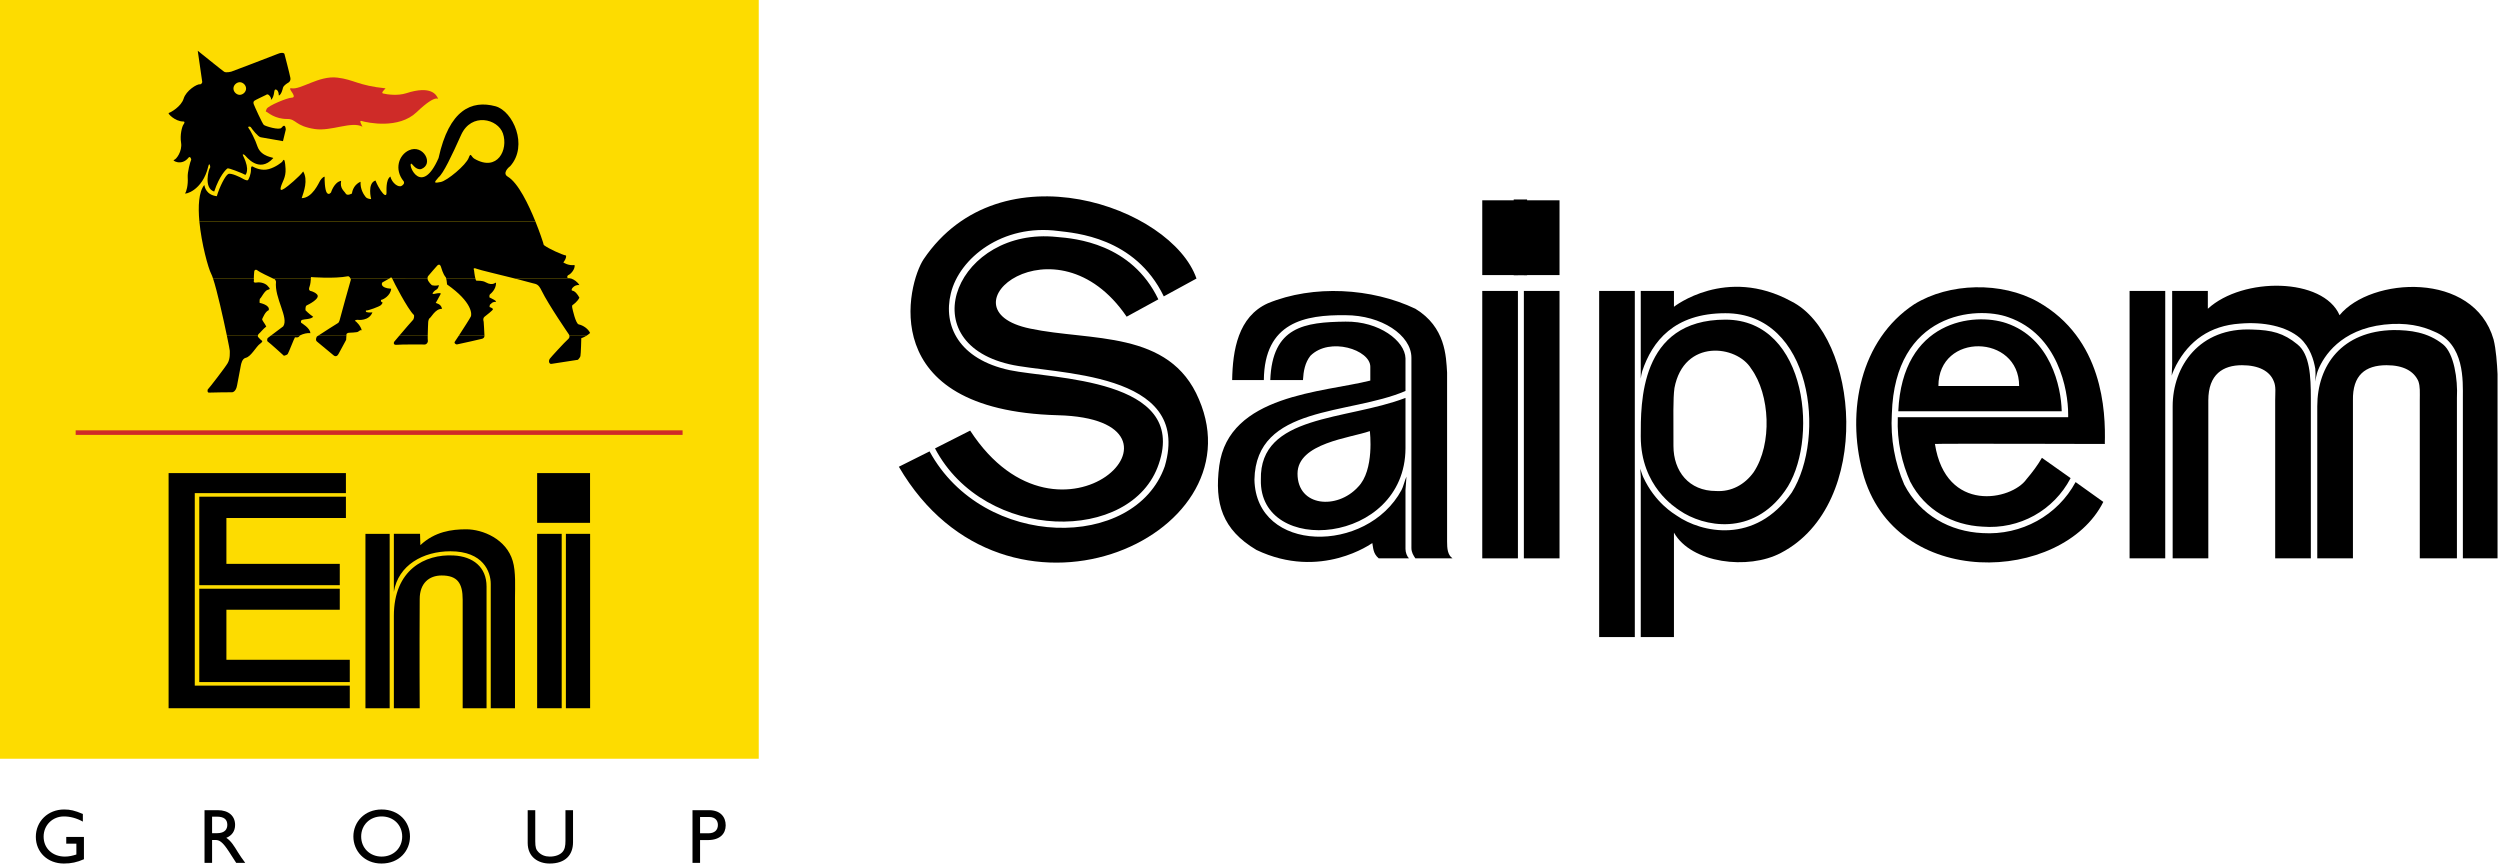
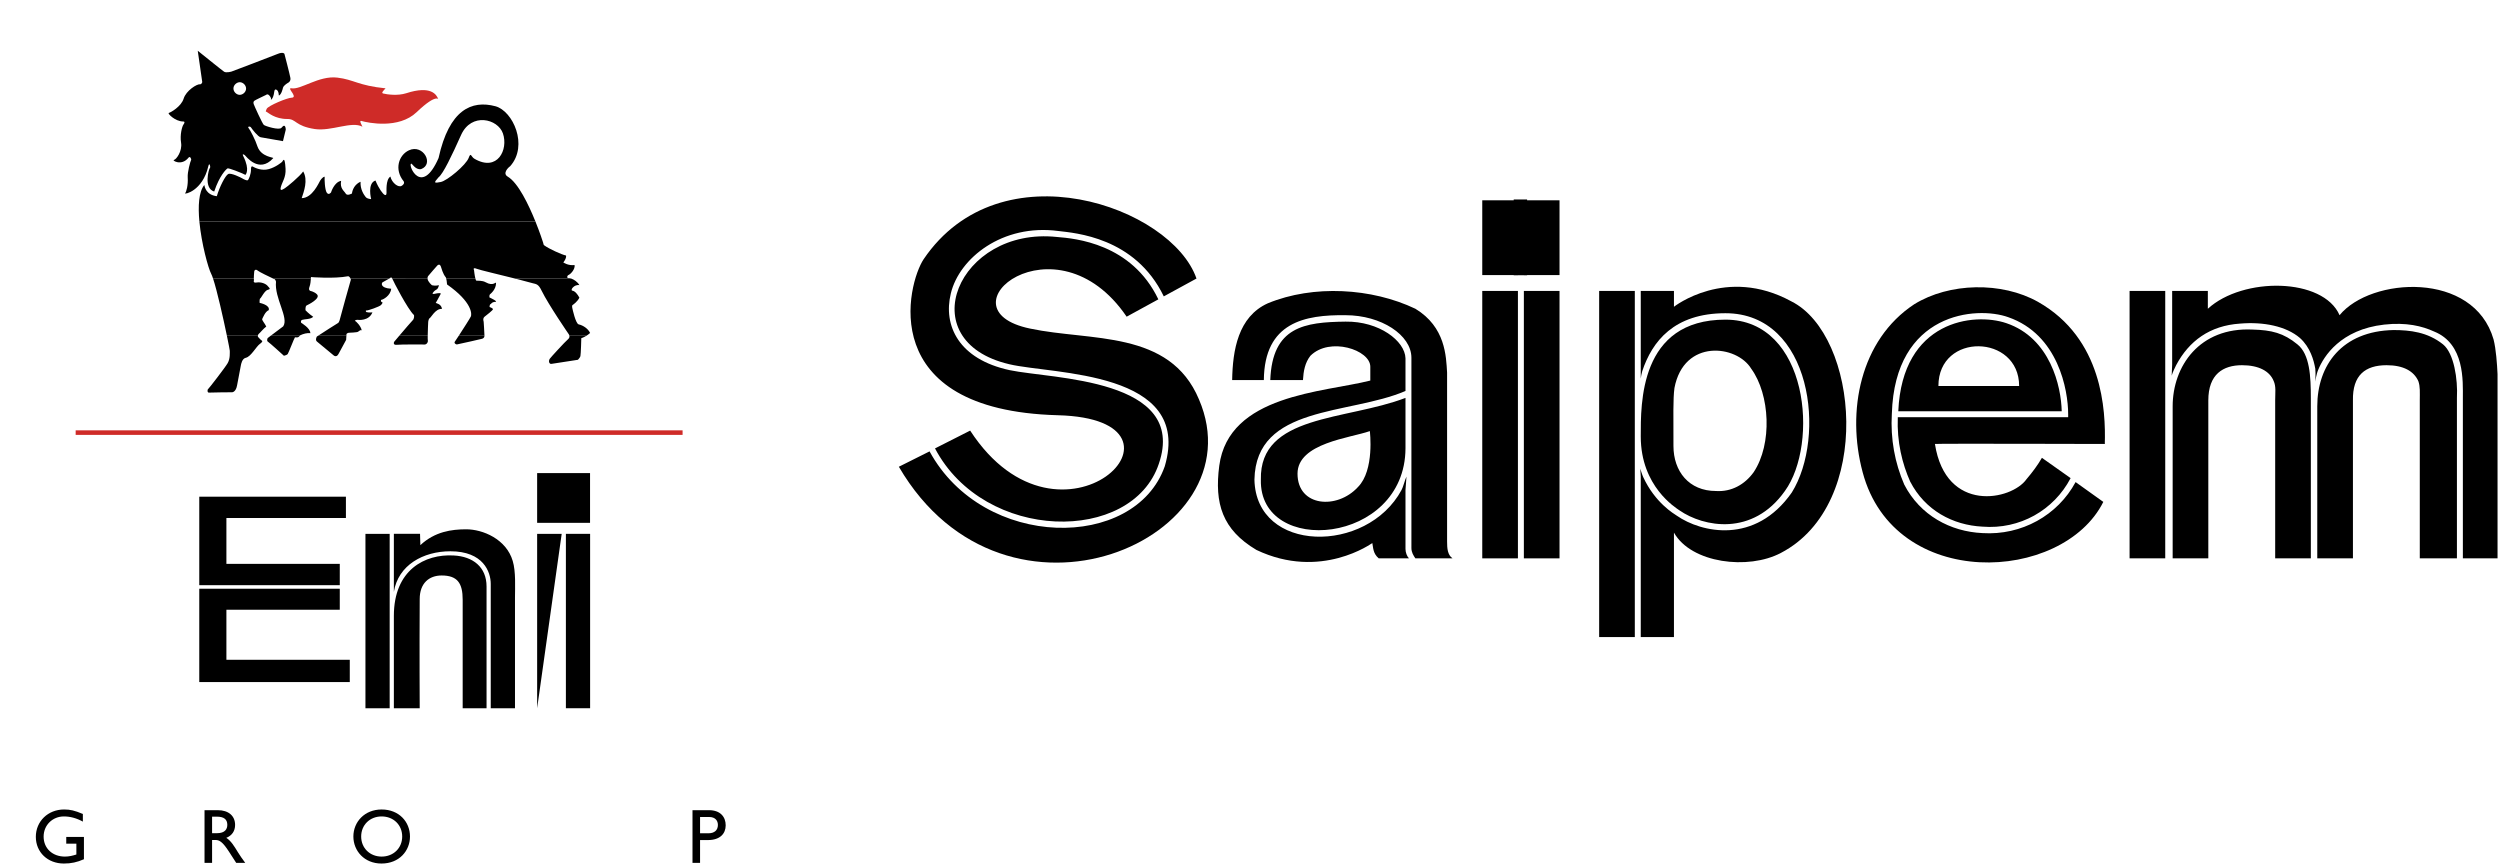
<svg xmlns="http://www.w3.org/2000/svg" version="1.0" width="451" height="156" id="svg2" xml:space="preserve">
  <defs id="defs5" />
  <g transform="matrix(1.25,0,0,-1.25,-562.016,1021.497)" id="g11">
    <path d="M 461.726,696.416 L 459.174,696.416 L 459.174,695.435 L 460.635,695.435 L 460.635,693.875 C 460.11,693.708 459.574,693.575 458.985,693.575 C 457.178,693.575 455.908,694.766 455.908,696.46 C 455.908,698.109 457.189,699.37 458.838,699.37 C 459.755,699.37 460.679,699.115 461.571,698.623 L 461.571,699.726 C 460.377,700.228 459.755,700.373 458.86,700.373 C 456.544,700.373 454.784,698.668 454.784,696.427 C 454.784,694.199 456.497,692.572 458.827,692.572 C 459.888,692.572 460.713,692.75 461.726,693.194 L 461.726,696.416" id="path95" style="fill:#000000;fill-opacity:1;fill-rule:nonzero;stroke:none" />
    <path d="M 479.13,700.273 L 479.13,692.672 L 480.221,692.672 L 480.221,695.971 L 480.679,695.971 C 481.235,695.971 481.693,695.791 482.695,694.23 L 483.698,692.672 L 485.003,692.672 C 484.478,693.394 484.289,693.652 483.967,694.174 C 483.387,695.124 482.965,695.824 482.273,696.282 C 483.087,696.604 483.542,697.262 483.542,698.143 C 483.542,699.459 482.584,700.273 481.046,700.273 L 479.13,700.273 z M 480.221,699.337 L 480.924,699.337 C 481.982,699.337 482.406,698.901 482.418,698.19 C 482.429,697.554 482.093,696.951 480.924,696.951 L 480.221,696.951 L 480.221,699.337" id="path97" style="fill:#000000;fill-opacity:1;fill-rule:evenodd;stroke:none" />
    <path d="M 500.612,696.471 C 500.612,694.411 502.184,692.572 504.67,692.572 C 507.244,692.572 508.782,694.422 508.782,696.471 C 508.782,698.59 507.199,700.373 504.692,700.373 C 502.229,700.373 500.612,698.579 500.612,696.471 z M 501.737,696.471 C 501.737,698.143 502.998,699.37 504.692,699.37 C 506.397,699.37 507.658,698.143 507.658,696.471 C 507.658,694.81 506.397,693.575 504.692,693.575 C 502.998,693.575 501.737,694.81 501.737,696.471" id="path99" style="fill:#000000;fill-opacity:1;fill-rule:evenodd;stroke:none" />
-     <path d="M 532.312,700.273 L 531.22,700.273 L 531.22,695.849 C 531.22,695.135 531.132,694.577 530.74,694.186 C 530.396,693.841 529.793,693.575 528.957,693.575 C 528.299,693.575 527.752,693.786 527.319,694.222 C 526.974,694.566 526.861,694.921 526.861,695.78 L 526.861,700.273 L 525.769,700.273 L 525.769,695.546 C 525.769,693.475 527.33,692.572 528.935,692.572 C 531.198,692.572 532.312,693.797 532.312,695.657 L 532.312,700.273" id="path101" style="fill:#000000;fill-opacity:1;fill-rule:nonzero;stroke:none" />
    <path d="M 549.554,700.273 L 549.554,692.672 L 550.646,692.672 L 550.646,695.96 L 551.781,695.96 C 553.542,695.96 554.344,696.896 554.344,698.087 C 554.344,699.292 553.589,700.273 551.928,700.273 L 549.554,700.273 z M 550.646,699.292 L 551.928,699.292 C 552.92,699.292 553.22,698.69 553.22,698.134 C 553.22,697.374 552.695,696.94 551.884,696.94 L 550.646,696.94 L 550.646,699.292" id="path103" style="fill:#000000;fill-opacity:1;fill-rule:evenodd;stroke:none" />
-     <path d="M 449.613,817.198 L 559.115,817.198 L 559.115,707.696 L 449.613,707.696 L 449.613,817.198 z" id="path105" style="fill:#fddc00;fill-opacity:1;fill-rule:nonzero;stroke:none" />
    <path d="M 482.359,768.742 C 482.615,767.518 482.779,766.648 482.776,766.573 C 482.765,766.321 482.856,765.457 482.473,764.793 C 482.132,764.191 479.754,761.117 479.638,761.036 C 479.524,760.958 479.513,760.5 479.788,760.536 C 480.06,760.57 483.106,760.586 483.106,760.586 C 483.106,760.586 483.653,760.575 483.831,761.6 C 484.012,762.625 484.359,764.435 484.386,764.53 C 484.414,764.624 484.536,765.443 485.084,765.56 C 485.844,765.724 486.58,767.195 487.152,767.593 C 487.225,767.643 487.611,767.929 487.408,768.037 C 487.205,768.145 486.975,768.473 486.872,768.551 C 486.827,768.584 486.811,768.659 486.822,768.745 L 482.359,768.742 z M 488.683,768.742 C 488.421,768.545 488.241,768.406 488.241,768.406 C 488.241,768.406 488.055,768.012 488.272,767.89 C 488.488,767.765 490.588,765.854 490.588,765.854 C 490.588,765.854 491.018,765.951 491.132,766.096 C 491.246,766.237 492.079,768.401 492.179,768.512 C 492.218,768.556 492.637,768.356 492.87,768.742 L 488.683,768.742 z M 495.519,768.742 C 495.406,768.665 495.339,768.623 495.339,768.623 C 495.339,768.623 495.07,768.148 495.344,767.915 C 495.619,767.681 497.744,765.926 497.744,765.926 C 497.744,765.926 498.149,765.524 498.463,766.107 C 498.874,766.851 499.568,768.148 499.568,768.148 L 499.604,768.742 L 495.519,768.742 z M 507.236,768.742 C 506.819,768.251 506.5,767.873 506.5,767.873 C 506.5,767.873 506.244,767.368 506.888,767.437 C 507.536,767.507 510.771,767.479 510.771,767.479 C 511.159,767.404 511.415,767.798 511.357,768.081 C 511.34,768.165 511.337,768.42 511.34,768.742 L 507.236,768.742 z M 515.822,768.742 C 515.522,768.281 515.292,767.937 515.253,767.887 C 515.125,767.729 515.328,767.462 515.6,767.498 C 516.103,767.581 519.174,768.303 519.174,768.303 C 519.174,768.303 519.527,768.37 519.529,768.74 L 515.822,768.742 z M 531.79,768.742 C 531.818,768.595 531.793,768.398 531.565,768.215 C 531.193,767.912 529.068,765.593 528.968,765.435 C 528.713,765.071 528.888,764.632 529.19,764.682 C 529.49,764.732 533.023,765.274 533.023,765.274 C 533.023,765.274 533.339,765.607 533.378,765.796 C 533.45,766.11 533.506,768.392 533.506,768.392 C 533.506,768.392 533.823,768.476 534.247,768.742 L 531.79,768.742" id="path107" style="fill:#000000;fill-opacity:1;fill-rule:evenodd;stroke:none" />
    <path d="M 480.365,776.984 C 480.949,775.227 481.84,771.242 482.359,768.745 L 486.822,768.742 C 486.833,768.851 486.889,768.967 486.983,769.039 C 487.155,769.164 487.611,769.753 488.041,770.072 C 487.822,770.542 487.372,771.008 487.458,771.167 C 487.544,771.325 487.88,772.239 488.396,772.433 C 488.621,773.191 487.08,773.488 487.08,773.488 C 487.08,773.488 487.033,774.055 487.177,774.135 C 487.322,774.216 487.816,775.304 488.305,775.388 C 488.794,775.474 488.374,775.751 488.285,775.876 C 488.024,776.251 487.275,776.54 486.63,776.423 C 485.983,776.307 486.339,776.876 486.267,776.829 C 486.25,776.818 486.242,776.882 486.242,776.982 L 480.365,776.984 z M 489.06,776.984 C 489.143,776.948 489.199,776.926 489.213,776.923 C 489.313,776.909 489.446,776.626 489.446,776.548 C 489.191,774.171 491.337,771.333 490.485,770.097 C 490.354,770.006 489.299,769.209 488.683,768.742 L 492.87,768.742 C 492.879,768.756 492.887,768.77 492.892,768.787 C 493.367,769.026 493.953,769.175 494.4,769.114 C 494.425,769.823 493.081,770.611 493.081,770.611 C 493.081,770.611 492.937,770.925 493.223,771.036 C 493.509,771.15 494.473,771.097 494.814,771.478 C 494.137,771.944 493.701,772.425 493.701,772.425 C 493.701,772.425 493.653,773.022 493.87,773.119 C 494.084,773.216 495.917,774.116 495.367,774.707 C 495.006,775.096 494.4,775.215 494.4,775.215 C 494.4,775.215 494.084,775.29 494.281,775.812 C 494.417,776.168 494.461,776.69 494.478,776.984 L 489.06,776.984 z M 500.215,776.984 C 500.249,776.915 500.26,776.848 500.24,776.801 C 500.168,776.646 498.699,771.25 498.699,771.25 C 498.699,771.25 498.588,770.669 498.385,770.572 C 498.216,770.492 496.15,769.15 495.519,768.74 L 499.604,768.742 L 499.618,768.998 C 499.618,768.998 499.777,769.187 499.993,769.175 C 500.207,769.159 500.998,769.248 501.126,769.264 C 501.429,769.314 501.526,769.645 501.815,769.523 C 501.709,770.136 500.987,770.85 500.857,770.881 C 500.726,770.911 501.071,771.072 501.201,771.042 C 501.332,771.011 502.87,770.856 503.362,772.119 C 502.962,772.066 502.587,772.125 502.501,772.155 C 502.415,772.186 502.326,772.422 502.512,772.391 C 502.701,772.361 504.35,772.93 504.592,773.169 C 504.833,773.408 504.878,773.596 504.734,773.594 C 504.589,773.594 504.514,773.938 504.686,773.938 C 504.858,773.941 505.978,774.502 506.069,775.526 C 504.386,775.635 504.697,776.393 504.828,776.457 C 505.256,776.704 505.583,776.873 505.764,776.982 L 500.215,776.984 z M 506.233,776.984 C 506.239,776.968 506.241,776.957 506.247,776.943 C 506.35,776.646 508.463,772.563 509.332,771.755 C 509.432,771.664 509.366,771.142 509.193,771 C 509.082,770.906 507.996,769.636 507.236,768.742 L 511.34,768.742 C 511.351,769.523 511.409,770.692 511.409,770.692 C 511.409,770.692 511.407,770.914 511.548,771.228 C 511.779,771.23 512.401,772.683 513.392,772.616 C 513.345,773.322 512.495,773.471 512.495,773.471 C 512.495,773.471 512.951,774.263 513.234,774.816 C 513.117,775.018 512.342,774.774 512.229,774.774 C 512.112,774.771 511.868,774.754 512.24,775.135 C 512.609,775.515 512.756,775.282 512.965,776.037 C 512.434,775.907 511.959,776.029 511.959,776.029 C 511.959,776.029 511.362,776.507 511.312,776.987 L 506.233,776.984 z M 514.011,776.984 C 514.059,776.801 514.095,776.579 514.131,776.146 C 517.799,773.574 517.71,771.841 517.569,771.528 C 517.463,771.289 516.475,769.742 515.822,768.742 L 519.529,768.742 C 519.529,768.742 519.529,768.745 519.529,768.748 C 519.527,769.142 519.415,770.775 519.415,770.775 C 519.415,770.775 519.238,771.23 519.538,771.483 C 519.838,771.739 520.782,772.425 520.754,772.583 C 520.723,772.738 520.262,772.891 520.262,772.891 C 520.262,772.891 520.274,773.269 520.387,773.285 C 520.504,773.302 520.529,773.602 521.104,773.638 C 521.579,773.66 520.251,774.274 520.251,774.274 C 520.251,774.274 520.207,774.621 520.321,774.716 C 520.435,774.813 521.207,775.418 521.201,776.36 C 521.198,776.579 520.801,775.837 519.718,776.454 C 519.199,776.748 518.555,776.662 518.366,776.693 C 518.316,776.701 518.266,776.818 518.224,776.982 L 514.011,776.984 z M 524.003,776.984 C 524.872,776.762 525.722,776.54 526.447,776.335 C 527.024,776.185 527.31,776.221 527.777,775.249 C 528.799,773.169 531.704,768.953 531.704,768.953 C 531.704,768.953 531.768,768.867 531.79,768.74 L 534.247,768.742 C 534.411,768.845 534.595,768.978 534.778,769.142 C 534.5,769.739 533.809,770.234 533.131,770.383 C 532.684,770.475 532.223,772.672 532.223,772.672 C 532.223,772.672 532.106,773.077 532.248,773.174 C 532.392,773.269 532.964,773.685 533.231,774.238 C 532.956,774.754 532.592,775.19 532.22,775.249 C 531.845,775.307 532.484,776.196 533.234,776.046 C 532.948,776.537 532.453,776.846 532.084,776.982 L 524.003,776.984" id="path109" style="fill:#000000;fill-opacity:1;fill-rule:evenodd;stroke:none" />
    <path d="M 478.388,785.224 C 478.694,781.991 479.671,778.476 480.093,777.676 C 480.174,777.526 480.265,777.287 480.365,776.982 L 486.242,776.984 C 486.239,777.265 486.289,777.837 486.289,777.837 C 486.283,778.434 486.689,778.281 486.833,778.126 C 486.958,777.992 488.552,777.209 489.06,776.984 L 494.478,776.984 C 494.486,777.123 494.486,777.215 494.486,777.215 C 494.486,777.215 497.794,776.934 499.863,777.332 C 499.954,777.345 500.14,777.154 500.215,776.984 L 505.764,776.984 C 505.819,777.015 505.861,777.043 505.886,777.065 C 505.994,777.157 506.13,777.234 506.233,776.982 L 511.312,776.984 C 511.298,777.118 511.326,777.251 511.418,777.373 C 511.559,777.565 512.645,778.787 512.715,778.867 C 512.787,778.945 513.059,779.184 513.234,778.745 C 513.323,778.526 513.5,777.695 513.964,777.151 C 513.981,777.095 513.998,777.043 514.011,776.984 L 518.224,776.984 C 518.105,777.423 518.024,778.215 518.024,778.215 C 518.024,778.215 517.763,778.667 518.413,778.406 C 518.891,778.215 521.534,777.606 524.003,776.982 L 532.084,776.984 C 531.892,777.057 531.734,777.084 531.659,777.068 C 531.445,777.018 531.384,777.395 531.684,777.523 C 531.987,777.651 532.642,778.367 532.537,778.948 C 531.604,778.826 530.912,779.323 530.912,779.323 C 530.912,779.323 531.382,779.878 531.307,780.317 C 530.615,780.467 528.813,781.314 528.219,781.747 C 528.019,781.889 528.105,781.825 527.985,782.216 C 527.941,782.372 527.524,783.646 526.888,785.226 L 478.388,785.224" id="path111" style="fill:#000000;fill-opacity:1;fill-rule:evenodd;stroke:none" />
    <path d="M 526.888,785.224 C 525.905,787.662 524.392,790.817 522.887,791.708 C 522.092,792.172 522.964,793.03 523.237,793.205 C 525.903,796.19 523.639,801.18 521.118,801.863 C 517.677,802.785 514.436,801.369 512.906,794.388 C 510.46,788.812 508.502,793.319 508.93,793.56 C 509.043,793.749 509.513,792.638 510.374,792.788 C 512.323,793.499 510.676,796.457 508.63,795.504 C 507.169,794.829 506.464,792.747 507.872,791.033 C 508.044,790.719 507.774,790.497 507.588,790.383 C 507.116,790.081 506.178,790.78 505.953,791.719 C 505.239,791.241 505.422,789.561 505.394,789.325 C 505.369,789.089 505.328,788.978 505.108,789.084 C 504.895,789.195 504.314,789.895 503.8,791.147 C 502.584,790.742 503.176,788.467 503.176,788.467 C 503.176,788.467 502.629,788.462 502.381,788.773 C 502.134,789.087 501.584,789.867 501.648,790.967 C 500.501,790.483 500.407,789.273 500.407,789.273 C 500.407,789.273 499.721,788.873 499.502,789.264 C 499.285,789.653 498.635,789.992 498.844,791.097 C 497.838,790.928 497.388,789.428 497.388,789.428 C 497.388,789.428 497.061,788.97 496.772,789.392 C 496.48,789.814 496.439,791.386 496.466,791.622 C 496.494,791.858 496.036,791.491 495.825,791.144 C 495.611,790.794 494.692,788.614 493.153,788.601 C 493.464,789.547 494.098,791.203 493.37,792.455 C 492.873,791.741 491.015,790.197 490.729,790.036 C 490.443,789.875 489.943,789.478 490.152,790.236 C 490.363,790.992 490.89,791.594 490.824,792.835 C 490.71,794.863 490.443,793.932 490.329,793.838 C 490.213,793.741 489.443,793.088 488.424,792.797 C 487.377,792.486 486.38,793.01 486.253,793.072 C 486.122,793.133 485.831,793.413 485.836,792.769 C 485.842,792.03 485.503,791.272 485.372,791.191 C 485.245,791.111 484.856,791.28 484.609,791.436 C 484.378,791.575 482.965,792.283 482.565,792.088 C 482.134,791.897 481.285,790.189 480.904,788.881 C 479.352,789.07 479.155,790.231 479.096,790.497 C 478.288,789.506 478.183,787.429 478.388,785.224 L 526.888,785.224 z M 512.898,791.602 C 512.112,790.73 512.315,790.764 513.217,790.93 C 514.123,791.097 516.88,793.374 517.261,794.432 C 517.572,795.301 517.605,794.546 518.083,794.285 C 521.401,792.352 523.003,795.593 522.195,797.942 C 521.462,800.058 517.644,801.008 516.158,797.723 C 514.814,794.721 513.57,792.113 512.898,791.602" id="path113" style="fill:#000000;fill-opacity:1;fill-rule:evenodd;stroke:none" />
    <path d="M 483.303,804.421 C 483.298,804.915 483.764,805.329 484.214,805.335 C 484.667,805.337 485.125,804.915 485.128,804.421 C 485.131,803.927 484.667,803.513 484.214,803.51 C 483.764,803.505 483.306,803.927 483.303,804.421 z M 491.521,805.957 C 491.432,806.476 490.662,809.422 490.662,809.422 C 490.662,809.422 490.501,809.767 489.627,809.395 C 488.652,808.992 483.034,806.873 483.034,806.873 C 483.034,806.873 482.273,806.645 481.954,806.848 C 481.751,806.97 478.152,809.872 478.152,809.872 L 478.802,805.351 C 478.802,805.351 478.719,805.004 478.474,805.035 C 478.03,805.093 476.469,804.116 476.117,802.966 C 475.767,801.813 474.22,800.95 473.976,800.9 C 473.731,800.85 474.892,799.667 476.042,799.664 C 476.344,799.667 476.244,799.428 476.072,799.192 C 475.903,798.953 475.553,797.756 475.747,796.593 C 475.942,795.371 475.045,794.166 474.714,794.116 C 474.384,794.063 475.814,793.166 476.825,794.452 C 477.039,794.721 477.272,794.235 477.189,794.093 C 477.075,793.888 476.655,792.358 476.703,791.619 C 476.783,790.458 476.503,789.511 476.33,789.306 C 476.161,789.098 478.844,789.581 479.682,793.224 C 479.835,793.885 480.054,793.072 479.899,792.941 C 479.754,792.83 478.955,790.039 480.526,789.553 C 481.301,791.872 482.243,792.763 482.443,792.891 C 482.615,792.985 484.386,792.283 485.036,791.958 C 485.022,791.958 485.753,792.594 484.731,794.643 C 484.511,795.082 484.8,794.91 484.945,794.802 C 485.089,794.693 486.977,792.072 489.046,794.374 C 489.157,794.502 487.319,794.513 486.775,796.048 C 486.511,796.912 485.708,798.476 485.492,798.709 C 485.275,798.942 485.706,799.025 485.85,798.789 C 485.997,798.556 486.839,797.465 487.227,797.39 C 487.616,797.315 490.451,796.826 490.451,796.826 L 490.854,798.481 C 490.854,798.481 490.849,799.534 490.235,798.759 C 489.921,798.362 487.905,798.984 487.688,799.17 C 487.472,799.359 486.303,801.941 486.228,802.174 C 486.155,802.411 486.197,802.535 486.311,802.647 C 486.425,802.758 487.858,803.419 487.972,803.482 C 488.188,803.627 488.26,803.596 488.405,803.488 C 488.549,803.38 488.81,803.019 488.71,802.86 C 488.61,802.702 489.068,802.866 489.191,803.952 C 489.26,804.518 489.593,804.191 489.593,804.191 C 489.607,804.177 489.838,804.038 489.857,803.407 C 490.215,803.538 490.41,804.341 490.451,804.529 C 490.551,804.907 491.21,805.26 491.21,805.26 C 491.21,805.26 491.609,805.454 491.521,805.957" id="path115" style="fill:#000000;fill-opacity:1;fill-rule:evenodd;stroke:none" />
    <path d="M 491.684,803.096 C 491.082,803.091 488.285,801.927 488.102,801.489 C 487.919,801.044 487.933,801.122 488.105,801.047 C 488.277,800.969 489.293,800.006 491.087,800.025 C 492.381,800.036 492.173,799.014 495.05,798.573 C 497.441,798.22 500.363,799.758 501.92,798.912 C 501.818,799.145 501.396,799.85 501.77,799.742 C 502.706,799.47 507.155,798.539 509.738,801.005 C 512.809,803.946 512.948,802.658 512.845,802.924 C 512.626,803.519 511.823,804.91 508.238,803.741 C 507.019,803.352 505.508,803.555 504.903,803.705 C 504.603,803.782 504.931,804.099 505.258,804.449 C 501.304,804.849 500.707,805.707 498.305,805.996 C 495.614,806.329 492.97,804.163 491.632,804.463 C 491.273,804.507 491.662,804.024 491.779,803.838 C 491.895,803.649 492.287,803.102 491.684,803.096" id="path117" style="fill:#cf2b28;fill-opacity:1;fill-rule:nonzero;stroke:none" />
    <path d="M 460.532,755.091 L 548.124,755.091 L 548.124,754.435 L 460.532,754.435 L 460.532,755.091 z" id="path119" style="fill:#cf2b28;fill-opacity:1;fill-rule:nonzero;stroke:none" />
    <path d="M 523.936,730.972 C 523.936,732.419 524.075,734.702 523.609,736.24 C 522.676,739.409 519.274,740.809 516.897,740.809 C 514.8,740.809 512.376,740.481 510.279,738.523 L 510.232,740.156 L 506.455,740.156 L 506.455,731.783 C 507.083,735.649 510.696,737.637 514.614,737.637 C 519.371,737.637 520.437,734.655 520.437,732.93 L 520.437,714.985 L 523.936,714.985 L 523.936,730.972 z M 519.832,732.558 C 519.832,735.355 517.877,736.893 515.081,737.032 C 510.932,737.265 506.455,734.955 506.455,728.318 L 506.455,714.985 L 510.185,714.985 C 510.185,714.985 510.138,723.188 510.185,730.742 C 510.185,733.025 511.537,734.144 513.353,734.144 C 515.639,734.144 516.386,733.025 516.386,730.647 C 516.386,729.062 516.386,714.985 516.386,714.985 L 519.832,714.985 L 519.832,732.558 z M 502.354,714.985 L 505.85,714.985 L 505.85,740.153 L 502.354,740.153 L 502.354,714.985 z" id="path121" style="fill:#000000;fill-opacity:1;fill-rule:evenodd;stroke:none" />
-     <path d="M 527.133,714.985 L 530.676,714.985 L 530.676,740.153 L 527.133,740.153 L 527.133,714.985 z" id="path123" style="fill:#000000;fill-opacity:1;fill-rule:nonzero;stroke:none" />
+     <path d="M 527.133,714.985 L 530.676,740.153 L 527.133,740.153 L 527.133,714.985 z" id="path123" style="fill:#000000;fill-opacity:1;fill-rule:nonzero;stroke:none" />
    <path d="M 531.282,714.985 L 534.778,714.985 L 534.778,740.153 L 531.282,740.153 L 531.282,714.985 z" id="path125" style="fill:#000000;fill-opacity:1;fill-rule:nonzero;stroke:none" />
    <path d="M 527.133,741.742 L 534.769,741.742 L 534.769,748.92 L 527.133,748.92 L 527.133,741.742 z" id="path127" style="fill:#000000;fill-opacity:1;fill-rule:nonzero;stroke:none" />
    <path d="M 500.093,718.762 L 500.093,721.978 L 482.287,721.978 L 482.287,729.201 L 498.649,729.201 L 498.649,732.233 L 478.372,732.233 L 478.372,718.762 L 500.093,718.762" id="path129" style="fill:#000000;fill-opacity:1;fill-rule:nonzero;stroke:none" />
    <path d="M 499.535,742.439 L 499.535,745.515 L 478.372,745.515 L 478.372,732.744 L 498.649,732.744 L 498.649,735.821 L 482.287,735.821 L 482.287,742.439 L 499.535,742.439" id="path131" style="fill:#000000;fill-opacity:1;fill-rule:nonzero;stroke:none" />
-     <path d="M 500.093,718.248 L 477.722,718.248 L 477.722,746.029 L 499.535,746.029 L 499.535,748.92 L 473.945,748.92 L 473.945,714.985 L 500.093,714.985 L 500.093,718.248" id="path133" style="fill:#000000;fill-opacity:1;fill-rule:nonzero;stroke:none" />
    <path d="M 617.715,749.909 C 621.789,763.774 601.562,763.133 595.275,764.632 C 580.906,767.992 587.913,784.502 602.134,782.999 C 604.777,782.786 612.925,782.072 616.785,773.996 L 612.211,771.494 C 601.992,786.504 584.839,772.566 598.274,769.778 C 606.993,767.92 618.429,769.636 622.647,759.559 C 631.295,739.476 594.772,723.394 579.335,749.837 L 583.767,752.055 C 591.556,737.759 613.428,737.687 617.715,749.909 z M 602.278,757.271 C 575.761,757.987 580.62,776.354 582.909,779.784 C 593.986,796.151 618.715,787.362 622.289,776.998 L 617.571,774.424 C 613.428,782.999 604.708,783.571 602.35,783.86 C 594.272,784.929 588.054,779.928 586.838,774.852 C 585.697,770.206 587.982,765.349 595.344,763.774 C 601.42,762.488 621.076,762.63 616.857,750.267 C 612.997,738.69 591.701,738.903 584.553,752.483 L 589.626,755.054 C 602.706,734.971 624.505,756.698 602.278,757.271" id="path155" style="fill:#000000;fill-opacity:1;fill-rule:nonzero;stroke:none" />
    <path d="M 632.939,762.344 C 633.225,770.064 637.871,770.708 643.802,770.781 C 648.662,770.85 652.381,767.992 652.453,765.49 L 652.453,760.772 C 644.302,757.271 630.867,758.773 630.653,747.979 C 630.867,737.332 646.877,737.187 651.881,746.479 C 652.095,746.837 652.381,747.979 652.594,748.409 L 652.453,746.479 L 652.453,737.973 C 652.453,737.473 652.667,736.901 652.953,736.615 L 648.593,736.615 C 647.735,737.332 647.807,738.187 647.663,738.831 C 647.663,738.831 640.231,733.399 630.939,737.832 C 626.008,740.761 624.863,744.549 625.577,749.981 C 626.938,760.272 640.587,760.558 647.376,762.275 L 647.376,764.274 C 647.376,766.704 641.517,768.634 638.729,765.849 C 637.943,764.846 637.729,763.633 637.657,762.344 L 632.939,762.344 z M 653.308,765.563 C 653.308,768.851 648.951,771.708 643.802,771.708 C 637.943,771.78 632.084,770.708 632.011,762.344 L 627.438,762.344 C 627.507,766.635 628.293,771.494 632.583,773.424 C 639.157,776.14 647.59,775.638 653.88,772.638 C 658.24,769.992 658.312,765.776 658.457,763.419 L 658.457,739.045 C 658.457,738.045 658.526,737.115 659.24,736.615 L 653.88,736.615 C 653.594,737.046 653.308,737.473 653.308,738.118 L 653.308,765.563 z M 652.453,752.483 C 652.381,738.545 631.295,736.829 631.581,747.979 C 631.367,757.415 643.875,756.485 652.453,759.773 L 652.453,752.483 z M 636.871,748.837 C 636.871,744.049 642.589,743.619 645.591,746.907 C 648.021,749.337 647.307,754.982 647.307,754.982 C 644.519,753.983 636.871,753.269 636.871,748.837" id="path157" style="fill:#000000;fill-opacity:1;fill-rule:nonzero;stroke:none" />
    <path d="M 663.533,788.29 L 668.679,788.29 L 668.679,777.498 L 663.533,777.498 L 663.533,788.29 z M 663.533,775.21 L 668.679,775.21 L 668.679,736.615 L 663.533,736.615 L 663.533,775.21 z M 669.537,788.29 L 674.683,788.29 L 674.683,777.498 L 669.537,777.498 L 669.537,788.29 z M 669.537,775.21 L 674.683,775.21 L 674.683,736.615 L 669.537,736.615 L 669.537,775.21 z" id="path159" style="fill:#000000;fill-opacity:1;fill-rule:nonzero;stroke:none" />
    <path d="M 680.403,775.21 L 685.549,775.21 L 685.549,725.252 L 680.403,725.252 L 680.403,775.21 z M 691.197,740.331 L 691.197,725.252 L 686.407,725.252 L 686.407,748.409 L 686.338,749.553 C 686.338,749.553 686.621,748.623 686.765,748.337 C 688.482,744.621 691.197,743.05 691.625,742.764 C 695.127,740.331 702.919,738.545 708.206,746.121 C 713.211,754.127 711.136,771.994 698.629,771.994 C 691.197,771.994 688.051,767.92 686.621,763.633 C 686.552,763.419 686.407,762.702 686.407,762.561 L 686.407,775.21 L 691.197,775.21 L 691.197,772.924 C 691.197,772.924 698.701,778.856 708.134,773.708 C 717.857,768.851 720.07,744.407 706.635,737.401 C 701.917,734.899 693.697,735.902 691.197,740.331 z M 686.407,754.199 C 686.407,758.914 686.193,771.067 698.629,771.067 C 710.636,771.067 712.139,753.124 707.207,746.335 C 702.561,739.762 695.485,741.12 691.983,743.549 C 691.483,743.905 686.407,746.979 686.407,754.199 z M 702.702,749.051 C 705.418,753.124 705.063,760.272 702.347,763.988 C 700.273,767.42 692.625,768.348 691.27,761.203 C 691.053,759.631 691.125,757.057 691.125,752.838 C 691.125,749.195 693.341,746.335 697.271,746.335 C 699.487,746.193 701.417,747.265 702.702,749.051" id="path161" style="fill:#000000;fill-opacity:1;fill-rule:nonzero;stroke:none" />
    <path d="M 735.724,741.192 C 731.436,741.406 727.434,743.549 725.291,747.693 C 724.146,750.267 723.361,753.41 723.502,756.984 L 748.09,756.984 L 748.09,757.415 C 748.09,760.917 746.659,768.92 739.439,771.422 C 734.866,773.066 723.074,772.136 722.644,757.484 C 722.43,753.841 723.074,750.411 724.432,747.265 C 726.718,742.833 731.078,740.475 735.724,740.261 C 741.369,739.903 746.587,742.833 749.162,747.623 L 753.163,744.763 C 747.301,733.041 723.002,731.828 718.429,749.051 C 716.071,757.843 718.07,768.134 725.863,773.28 C 730.936,776.426 738.512,776.568 743.73,773.638 C 753.091,768.348 753.521,757.915 753.377,753.124 C 753.377,753.124 729.006,753.197 728.862,753.124 C 730.436,743.05 739.942,744.98 742.086,748.051 C 742.944,749.051 743.73,750.125 744.302,751.125 L 748.445,748.195 C 746.018,743.549 741.083,740.761 735.724,741.192 z M 723.574,757.843 C 724.146,770.994 734.51,772.136 739.153,770.564 C 745.515,768.42 747.087,761.417 747.159,757.843 L 723.574,757.843 z M 741.014,761.489 C 741.014,768.992 729.364,769.278 729.364,761.489 L 741.014,761.489" id="path163" style="fill:#000000;fill-opacity:1;fill-rule:nonzero;stroke:none" />
    <path d="M 756.954,775.21 L 762.1,775.21 L 762.1,736.615 L 756.954,736.615 L 756.954,775.21 z M 787.259,771.708 C 791.761,777.212 806.626,778.142 809.486,768.206 C 809.844,766.776 809.986,764.705 810.058,763.202 L 810.058,736.615 L 805.054,736.615 L 805.054,759.773 C 805.054,762.202 805.34,767.562 800.908,769.35 C 799.195,770.136 796.906,770.708 793.691,770.35 C 787.401,769.636 784.971,765.776 784.185,763.846 C 783.899,763.202 783.755,762.13 783.755,762.13 C 783.755,762.13 783.827,763.274 783.755,763.988 C 783.541,765.204 783.041,767.062 781.541,768.42 C 779.539,770.136 776.251,770.781 772.891,770.495 C 768.534,770.206 765.529,767.992 763.671,764.491 C 763.53,764.205 763.171,763.488 763.03,762.988 L 763.099,764.56 L 763.099,775.21 L 768.248,775.21 L 768.248,772.638 C 773.321,777.282 784.899,777.14 787.259,771.708 z M 774.679,769.636 C 777.467,769.564 779.184,769.137 781.183,767.493 C 782.971,766.062 783.113,762.847 783.113,759.773 L 783.113,736.615 L 777.967,736.615 L 777.967,759.414 C 777.967,760.558 778.109,761.417 777.753,762.202 C 777.181,763.633 775.61,764.491 773.177,764.491 C 770.461,764.491 768.317,763.202 768.317,759.414 L 768.317,736.615 L 763.171,736.615 L 763.171,758.556 C 763.171,764.346 767.032,769.992 774.679,769.636 z M 795.049,769.564 C 797.406,769.564 799.981,769.278 802.197,767.493 C 803.768,766.204 804.34,762.488 804.196,759.773 L 804.196,736.615 L 798.836,736.615 L 798.836,759.414 C 798.836,760.558 798.909,761.417 798.623,762.202 C 797.978,763.633 796.479,764.491 794.049,764.491 C 790.975,764.491 789.117,763.061 789.189,759.414 L 789.189,736.615 L 784.041,736.615 L 784.041,758.556 C 784.041,764.491 787.615,769.423 795.049,769.564" id="path165" style="fill:#000000;fill-opacity:1;fill-rule:nonzero;stroke:none" />
    <path d="M 669.037,788.409 L 669.037,777.476" id="path167" style="fill:none;stroke:#000000;stroke-width:1.933;stroke-linecap:butt;stroke-linejoin:miter;stroke-miterlimit:4;stroke-dasharray:none;stroke-opacity:1" />
  </g>
</svg>